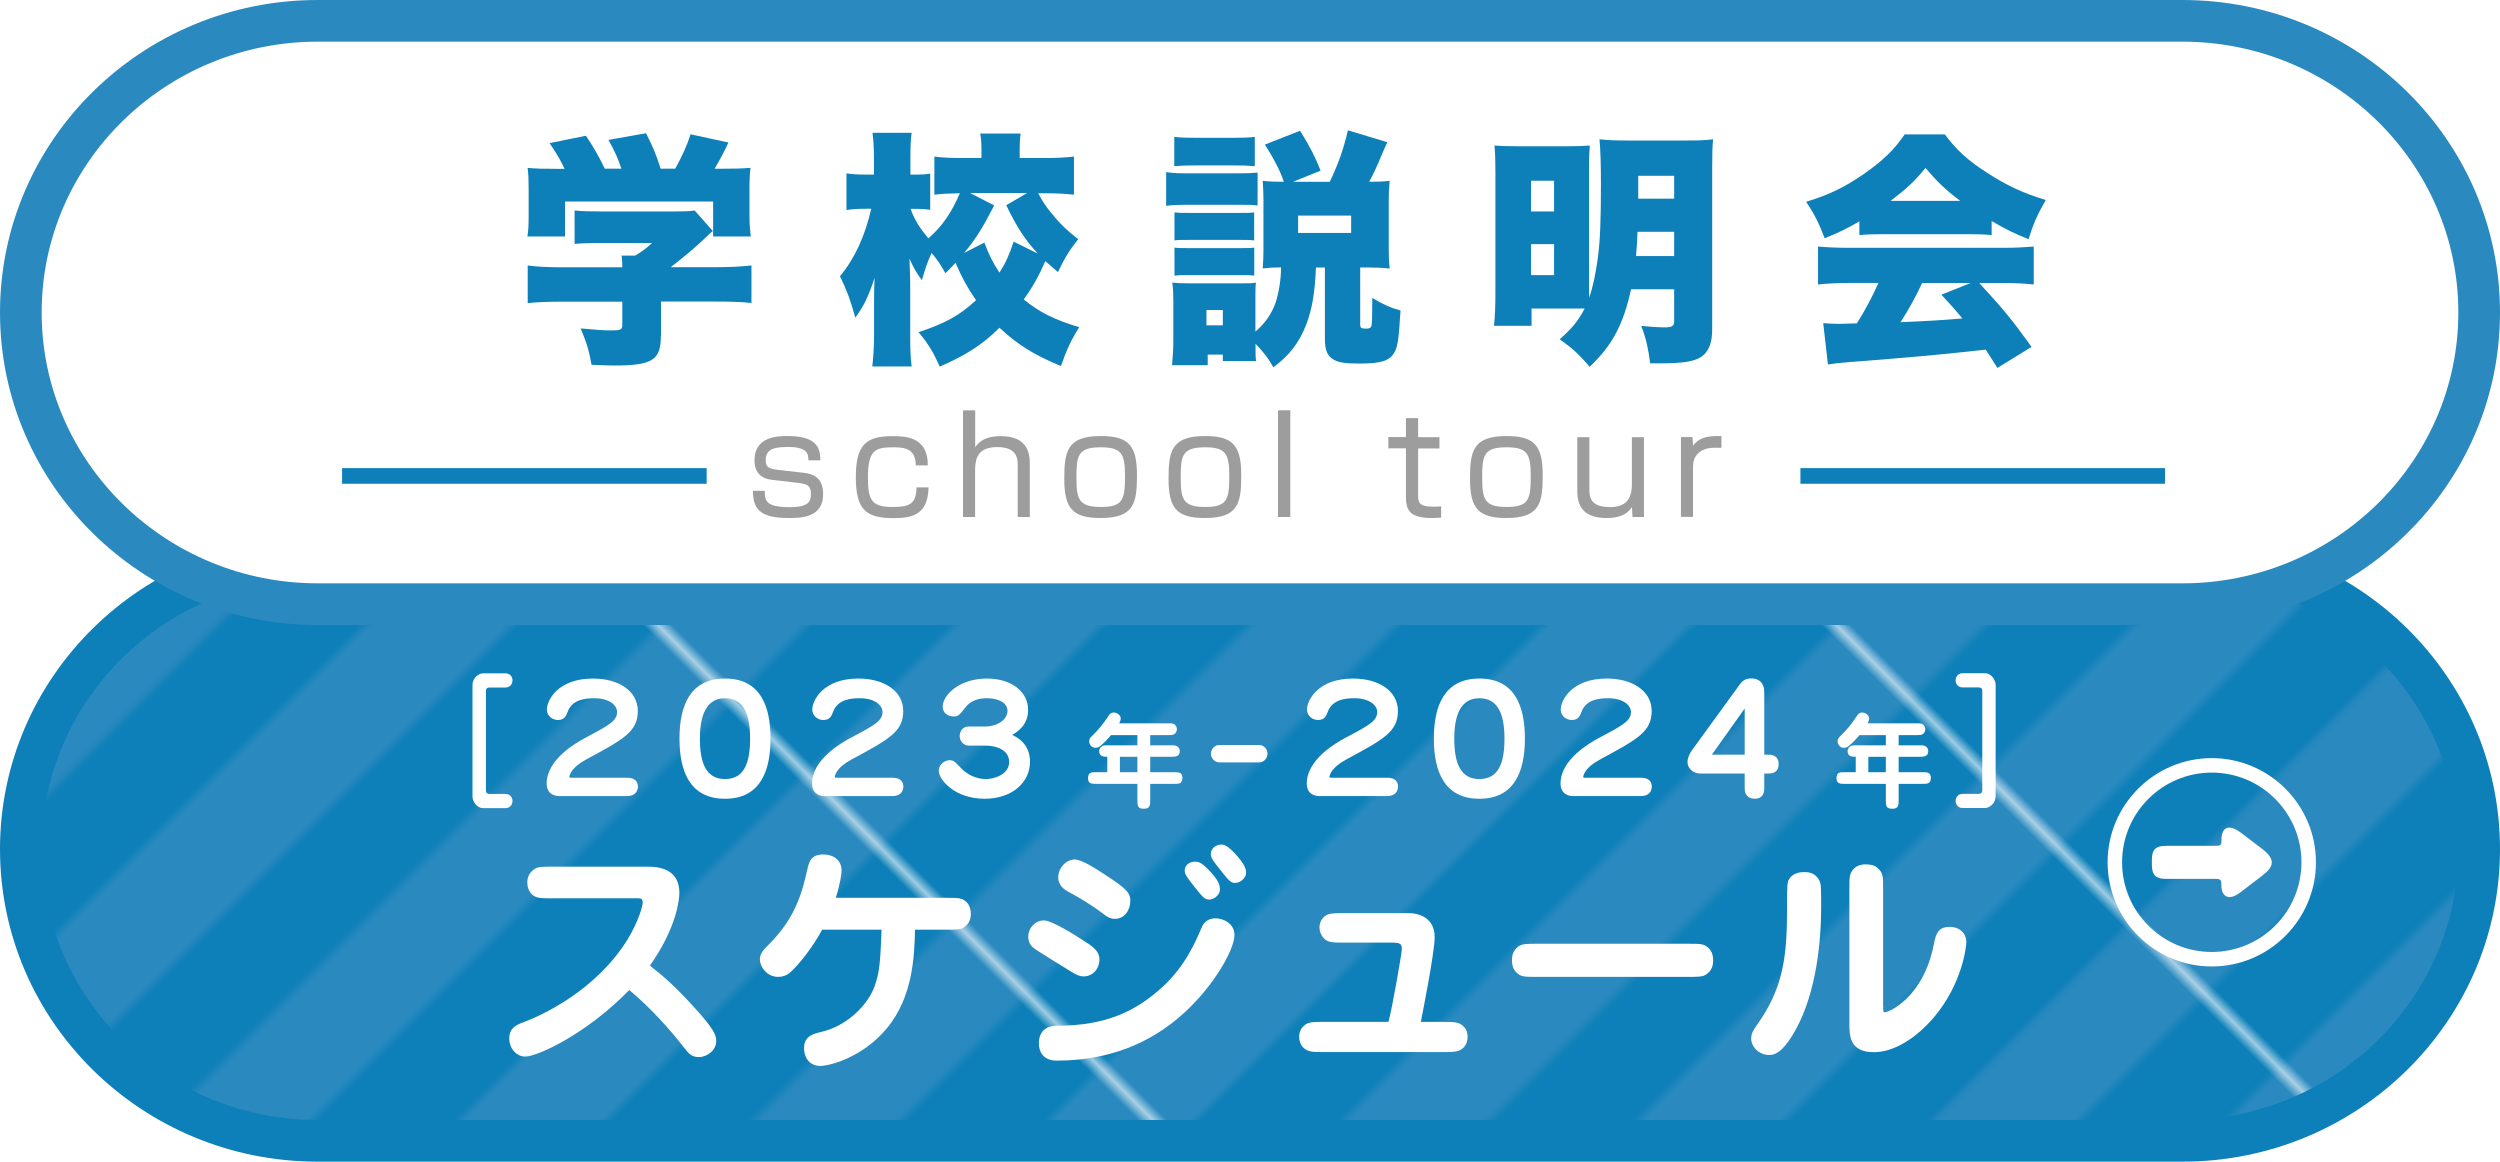
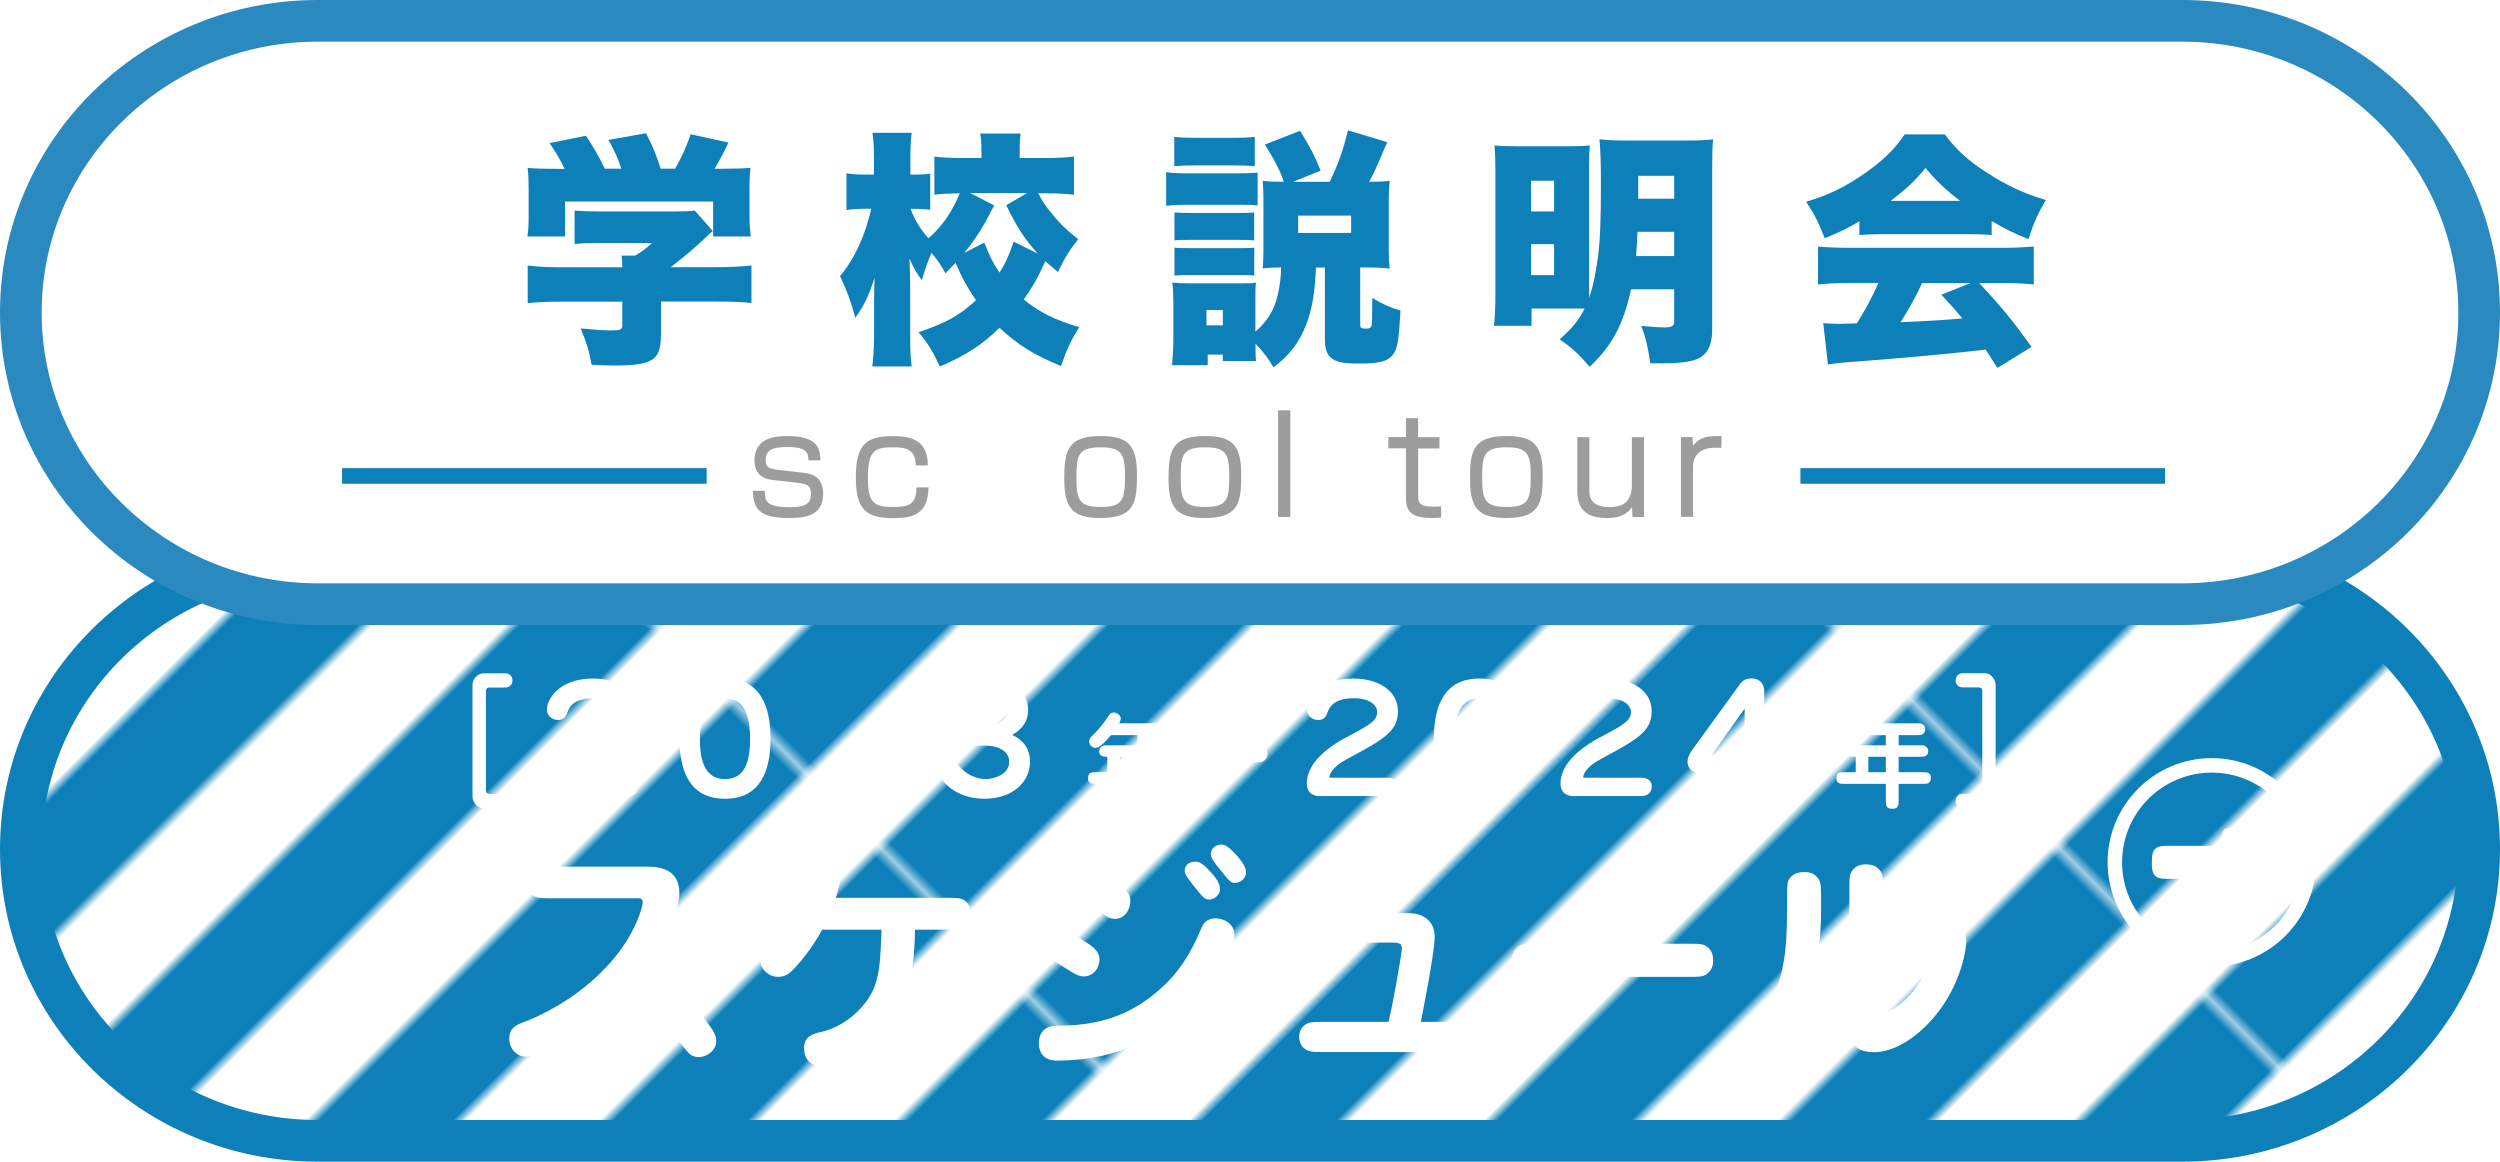
<svg xmlns="http://www.w3.org/2000/svg" id="_レイヤー_2" data-name="レイヤー 2" width="240" height="111.52" viewBox="0 0 240 111.52">
  <defs>
    <style>
      .cls-1 {
        fill: #9d9d9d;
      }

      .cls-2 {
        fill: #fff;
      }

      .cls-3 {
        fill: url(#_新規パターンスウォッチ_1);
      }

      .cls-4 {
        fill: #0d80b9;
      }

      .cls-5 {
        fill: none;
      }

      .cls-6 {
        fill: #2a8abf;
      }
    </style>
    <pattern id="_新規パターンスウォッチ_1" data-name="新規パターンスウォッチ 1" x="0" y="0" width="20" height="79.41" patternTransform="translate(-8365.79 2379.73) rotate(45)" patternUnits="userSpaceOnUse" viewBox="0 0 20 79.41">
      <g>
        <rect class="cls-5" y="0" width="20" height="79.41" />
-         <rect class="cls-6" y="0" width="10" height="79.41" />
        <rect class="cls-4" x="10" y="0" width="10" height="79.41" />
      </g>
    </pattern>
  </defs>
  <g id="_レイヤー_1-2" data-name="レイヤー 1">
    <g>
      <g>
        <path class="cls-3" d="m30.5,109.52c-15.71,0-28.5-12.56-28.5-28s12.79-28,28.5-28h179c15.71,0,28.5,12.56,28.5,28s-12.79,28-28.5,28H30.5Z" />
        <path class="cls-4" d="m209.5,55.52c14.61,0,26.5,11.66,26.5,26s-11.89,26-26.5,26H30.5c-14.61,0-26.5-11.66-26.5-26s11.89-26,26.5-26h179m0-4H30.5c-16.84,0-30.5,13.43-30.5,30s13.66,30,30.5,30h179c16.84,0,30.5-13.43,30.5-30s-13.66-30-30.5-30h0Z" />
      </g>
      <g>
        <path class="cls-2" d="m46.65,75.87c0,.24.13.35.34.35h1.55c.43,0,.66.34.66.67,0,.43-.32.69-.66.69h-2.16c-.62,0-1.02-.66-1.02-1.09v-10.76c0-.56.52-1.09,1.02-1.09h2.16c.38,0,.66.29.66.67s-.27.69-.66.69h-1.55c-.22,0-.34.11-.34.35v9.52Z" />
        <path class="cls-2" d="m53.73,76.43c-.46,0-1.25-.18-1.25-1.22,0-2.3,2.84-3.92,3.71-4.38,2.33-1.23,3.05-1.64,3.05-2.48,0-.66-.77-1.32-2.18-1.32-.76,0-2.1.07-2.56,1.29-.15.41-.31.8-.94.8-.52,0-1.06-.38-1.06-1.01,0-.84,1.01-2.97,4.43-2.97,2.4,0,4.3,1.15,4.3,3.12s-1.34,2.7-4.96,4.65c-1.42.76-1.61,1.51-1.61,1.68,0,.07.07.07.11.07h5.42c.87,0,1.05.48,1.05.85,0,.21-.07.91-1.05.91h-6.46Z" />
        <path class="cls-2" d="m73.97,70.91c0,3.12-.99,5.77-4.37,5.77s-4.37-2.65-4.37-5.77.99-5.77,4.37-5.77,4.37,2.62,4.37,5.77Zm-6.78,0c0,2.33.59,3.88,2.41,3.88s2.41-1.51,2.41-3.88-.64-3.88-2.41-3.88-2.41,1.61-2.41,3.88Z" />
-         <path class="cls-2" d="m79.21,76.43c-.46,0-1.25-.18-1.25-1.22,0-2.3,2.84-3.92,3.71-4.38,2.33-1.23,3.05-1.64,3.05-2.48,0-.66-.77-1.32-2.18-1.32-.76,0-2.1.07-2.56,1.29-.15.41-.31.8-.94.8-.52,0-1.06-.38-1.06-1.01,0-.84,1.01-2.97,4.43-2.97,2.4,0,4.3,1.15,4.3,3.12s-1.34,2.7-4.96,4.65c-1.42.76-1.61,1.51-1.61,1.68,0,.07.07.07.11.07h5.42c.87,0,1.05.48,1.05.85,0,.21-.07.91-1.05.91h-6.46Z" />
        <path class="cls-2" d="m93.04,71.58c-.6,0-.91-.49-.91-.92,0-.49.34-.91.81-.91h1.54c1.43,0,2.24-.78,2.24-1.5,0-.97-1.22-1.22-1.98-1.22-1.4,0-1.9.67-2.14.98-.53.7-.69.77-1.04.77-.64,0-1.06-.39-1.06-.94,0-1.13,1.62-2.7,4.24-2.7,2.35,0,3.96,1.25,3.96,3.03,0,1.46-1.08,2.12-1.53,2.38.42.21,1.71.81,1.71,2.59,0,1.93-1.67,3.54-4.36,3.54-2.87,0-4.4-1.83-4.4-2.7,0-.59.57-1,1.04-1,.38,0,.5.13,1.13.79.9.92,1.95,1.02,2.34,1.02.83,0,2.25-.45,2.25-1.64s-1.3-1.57-2.23-1.57h-1.64Z" />
        <path class="cls-2" d="m109.19,70.57h-2.53c-.32.38-.66.75-1.04,1.05-.06.05-.21.17-.45.17-.39,0-.61-.34-.61-.62,0-.26.15-.4.28-.52.58-.56,1.1-1.19,1.54-1.87.1-.16.24-.38.55-.38.27,0,.66.24.66.57,0,.04,0,.19-.15.47h4.74c.3,0,.49,0,.64.16.11.11.16.27.16.4,0,.17-.08.37-.24.47-.14.1-.32.1-.56.1h-1.76v.98h2.04c.3,0,.48,0,.66.19.1.11.14.23.14.38,0,.53-.5.53-.8.53h-2.04v1.48h2.29c.41,0,.8,0,.8.53,0,.59-.33.59-.8.59h-2.29v1.57c0,.44,0,.82-.6.82s-.63-.26-.63-.82v-1.57h-3.94c-.42,0-.8,0-.8-.53,0-.59.32-.59.8-.59h1.05v-1.48c-.28,0-.78,0-.78-.53,0-.15.05-.27.15-.38.17-.19.36-.19.66-.19h2.86v-.98Zm0,2.08h-1.68v1.48h1.68v-1.48Z" />
        <path class="cls-2" d="m117.06,73.19c-.43,0-.81-.38-.81-.83,0-.52.42-.84.81-.84h3.81c.45,0,.81.39.81.83,0,.52-.42.84-.81.84h-3.81Z" />
        <path class="cls-2" d="m126.7,76.43c-.46,0-1.25-.18-1.25-1.22,0-2.3,2.84-3.92,3.71-4.38,2.33-1.23,3.05-1.64,3.05-2.48,0-.66-.77-1.32-2.18-1.32-.76,0-2.1.07-2.56,1.29-.15.41-.31.8-.94.8-.52,0-1.06-.38-1.06-1.01,0-.84,1.01-2.97,4.43-2.97,2.4,0,4.3,1.15,4.3,3.12s-1.34,2.7-4.96,4.65c-1.42.76-1.61,1.51-1.61,1.68,0,.07.07.07.11.07h5.42c.87,0,1.05.48,1.05.85,0,.21-.07.91-1.05.91h-6.46Z" />
        <path class="cls-2" d="m146.39,70.91c0,3.12-.99,5.77-4.37,5.77s-4.37-2.65-4.37-5.77.99-5.77,4.37-5.77,4.37,2.62,4.37,5.77Zm-6.78,0c0,2.33.59,3.88,2.41,3.88s2.41-1.51,2.41-3.88-.64-3.88-2.41-3.88-2.41,1.61-2.41,3.88Z" />
        <path class="cls-2" d="m151.06,76.43c-.46,0-1.25-.18-1.25-1.22,0-2.3,2.84-3.92,3.71-4.38,2.33-1.23,3.05-1.64,3.05-2.48,0-.66-.77-1.32-2.18-1.32-.76,0-2.1.07-2.56,1.29-.15.41-.31.8-.94.8-.52,0-1.06-.38-1.06-1.01,0-.84,1.01-2.97,4.43-2.97,2.4,0,4.3,1.15,4.3,3.12s-1.34,2.7-4.96,4.65c-1.42.76-1.61,1.51-1.61,1.68,0,.07.07.07.11.07h5.42c.87,0,1.05.48,1.05.85,0,.21-.07.91-1.05.91h-6.46Z" />
        <path class="cls-2" d="m169.76,72.45c.22,0,.99,0,.99.91,0,.78-.57.9-.99.9h-.39v1.44c0,.41-.14.98-.91.98-.27,0-.97-.08-.97-1.02v-1.4h-4.2c-.81,0-1.29-.52-1.29-1.13,0-.31.17-.74.41-1.08l4.62-6.36c.31-.43.66-.56,1.08-.56,1.11,0,1.26.88,1.26,1.23v6.09h.39Zm-2.27-4.43l-3.15,4.43h3.15v-4.43Z" />
        <path class="cls-2" d="m181.04,70.57h-2.53c-.32.38-.66.75-1.04,1.05-.06.05-.21.17-.45.17-.39,0-.61-.34-.61-.62,0-.26.15-.4.28-.52.58-.56,1.1-1.19,1.54-1.87.1-.16.24-.38.55-.38.27,0,.66.24.66.57,0,.04,0,.19-.15.47h4.74c.3,0,.49,0,.64.16.11.11.16.27.16.4,0,.17-.08.37-.24.47-.14.1-.32.1-.56.1h-1.76v.98h2.04c.3,0,.48,0,.66.19.1.11.14.23.14.38,0,.53-.5.53-.8.53h-2.04v1.48h2.29c.41,0,.8,0,.8.53,0,.59-.33.59-.8.59h-2.29v1.57c0,.44,0,.82-.6.82s-.63-.26-.63-.82v-1.57h-3.94c-.42,0-.8,0-.8-.53,0-.59.32-.59.8-.59h1.05v-1.48c-.28,0-.78,0-.78-.53,0-.15.05-.27.15-.38.17-.19.36-.19.66-.19h2.86v-.98Zm0,2.08h-1.68v1.48h1.68v-1.48Z" />
        <path class="cls-2" d="m190.3,66.34c0-.24-.13-.35-.34-.35h-1.56c-.43,0-.66-.34-.66-.67,0-.43.32-.69.66-.69h2.16c.62,0,1.02.66,1.02,1.09v10.76c0,.56-.52,1.09-1.02,1.09h-2.16c-.38,0-.66-.29-.66-.67s.27-.69.66-.69h1.56c.21,0,.34-.11.34-.35v-9.52Z" />
        <path class="cls-2" d="m53.08,86.24c-1.17,0-1.61,0-2.02-.39-.3-.3-.44-.71-.44-1.13,0-.62.28-1.01.69-1.29.32-.23.76-.23,1.77-.23h9.15c1.22,0,2.99.32,2.99,2.53,0,.55-.23,3.29-2.83,6.97,1.31,1.04,2.28,1.84,4.12,3.86,2,2.18,2.25,2.78,2.25,3.38,0,.87-.85,1.54-1.68,1.54-.62,0-.92-.28-1.31-.78-1.59-2.05-3.36-3.98-5.36-5.66-4.09,4.21-8.81,6.39-9.98,6.39-.83,0-1.54-.74-1.54-1.75s.71-1.29,1.29-1.52c1.66-.6,6.99-2.99,10.07-7.98,1.06-1.75,1.45-3.22,1.45-3.54,0-.41-.18-.41-.74-.41h-7.89Z" />
        <path class="cls-2" d="m78.93,89.25c-1.01,1.86-2.25,3.33-3.01,4.05-.44.41-.92.48-1.22.48-1.06,0-1.75-.94-1.75-1.68,0-.58.37-.94.76-1.33,2.71-2.67,3.31-5.15,3.84-7.5.12-.48.3-1.24,1.45-1.24s1.79.64,1.79,1.54c0,.25-.09,1.13-.55,2.62h10.53c1.26,0,1.59,0,2.02.41.3.32.41.71.41,1.13,0,.74-.37,1.1-.67,1.31-.34.21-.78.21-1.77.21h-2.92c-.05,2.37-.16,6.42-2.69,9.45-2.32,2.81-5.47,3.63-6.44,3.63-.74,0-1.52-.53-1.52-1.72s.97-1.38,1.7-1.56c2.46-.58,4.46-2.6,5.1-4.44.48-1.36.53-2.6.64-5.36h-5.73Z" />
        <path class="cls-2" d="m103.98,93.73c-.32,0-.62-.12-1.2-.48-.87-.55-2.28-1.4-3.13-1.95-.46-.3-.94-.6-.94-1.38s.62-1.56,1.5-1.56c.78,0,3.04,1.43,3.98,2.05.81.51,1.36.96,1.36,1.7s-.51,1.63-1.56,1.63Zm-4.25,6.44c0-1.7,1.45-1.7,1.75-1.7,4.78,0,7.61-1.45,10.07-3.68,2.28-2.05,3.31-4.6,3.77-5.66.12-.3.39-.97,1.4-.97.69,0,1.79.48,1.79,1.59s-1.26,3.63-3.45,6.09c-3.36,3.75-7.84,5.98-13.61,5.98-1.38,0-1.72-.94-1.72-1.66Zm7.29-11.96c-.46,0-.76-.21-1.17-.53-1.15-.87-2.39-1.59-3.2-2.02-.41-.23-1.06-.58-1.06-1.47,0-.8.71-1.68,1.59-1.68.67,0,2.12.94,2.85,1.43,2.35,1.49,2.48,1.91,2.48,2.55,0,.83-.51,1.72-1.49,1.72Zm9.01-1.86c-.34,0-.55-.18-1.31-1.15-.78-.99-.99-1.26-.99-1.63,0-.51.44-.85.99-.85.3,0,.64.02,1.56,1.06.83.9.83,1.33.83,1.66,0,.3-.37.92-1.08.92Zm2.51-1.59c-.34,0-.55-.18-1.31-1.15-.74-.92-.99-1.24-.99-1.63,0-.55.51-.9.99-.9.21,0,.6,0,1.59,1.15.78.94.8,1.26.8,1.61,0,.3-.39.92-1.08.92Z" />
        <path class="cls-2" d="m138.45,98.1c1.17,0,1.61,0,2.05.44.34.32.39.74.39.99,0,.39-.12.76-.39,1.03-.41.44-.9.44-2.05.44h-11.29c-1.13,0-1.61,0-2.05-.44-.25-.25-.39-.62-.39-1.03,0-.67.37-1.01.64-1.2.37-.23.87-.23,1.79-.23h6.14c.34-1.17,1.29-6.62,1.29-7.01,0-.58-.34-.58-.92-.6h-4.53c-1.22,0-1.66,0-2.07-.44-.25-.28-.39-.67-.39-1.01,0-.41.18-.9.64-1.17.37-.21.87-.21,1.82-.21h6.12c1.06,0,2.48.51,2.48,2.3,0,1.54-1.31,8.03-1.33,8.14h2.05Z" />
        <path class="cls-2" d="m162.03,90.6c1.26,0,1.59,0,2.02.44.16.16.41.48.41,1.15,0,.3-.02.94-.67,1.36-.34.23-.78.23-1.77.23h-14.44c-1.26,0-1.59,0-2.02-.44-.16-.16-.41-.48-.41-1.15,0-.3.02-.94.67-1.36.34-.23.78-.23,1.77-.23h14.44Z" />
        <path class="cls-2" d="m168.12,99.66c0-.46.21-.8.58-1.31,2.23-3.17,2.85-5.89,2.85-10.65,0-1.59,0-2.76.09-3.01.02-.16.3-.97,1.56-.97.3,0,1.04,0,1.45.8.16.34.18.51.18,2.55,0,3.26-.44,8.07-2.39,11.68-.97,1.77-1.75,2.53-2.58,2.53-.92,0-1.75-.69-1.75-1.63Zm12.67-3.06c0,.53,0,.58.16.58.32,0,3.66-1.33,4.69-6.48.18-.92.34-1.72,1.52-1.72,1.01,0,1.61.67,1.61,1.43,0,.46-.39,4.05-3.13,7.27-1.63,1.91-3.75,3.33-5.75,3.33-2.35,0-2.35-1.63-2.35-2.76v-12.81c0-1.29,0-1.59.41-2.02.21-.23.55-.44,1.15-.44.74,0,1.03.21,1.24.44.44.41.44.76.44,2.02v11.18Z" />
      </g>
      <g>
        <path class="cls-2" d="m212.33,92.78c-5.51,0-10-4.49-10-10s4.49-10,10-10,10,4.49,10,10-4.49,10-10,10Zm0-18.61c-4.75,0-8.61,3.86-8.61,8.61s3.86,8.61,8.61,8.61,8.61-3.86,8.61-8.61-3.86-8.61-8.61-8.61Z" />
        <path class="cls-2" d="m215.07,85.67c-.41.32-.75.45-1.03.45-.51,0-.79-.45-.79-1.15v-.14c0-.38-.16-.46-.55-.46h-4.82c-.91,0-1.3-.36-1.3-1.36v-.45c0-1.01.37-1.36,1.36-1.36h4.77c.43,0,.55-.09.55-.41v-.18c0-.75.28-1.16.76-1.16.3,0,.68.17,1.12.5l1.96,1.49c.66.5.99.93.99,1.36s-.33.82-.95,1.29l-2.07,1.58Z" />
      </g>
      <g>
        <path class="cls-2" d="m30.5,58c-15.71,0-28.5-12.56-28.5-28S14.79,2,30.5,2h179c15.71,0,28.5,12.56,28.5,28s-12.79,28-28.5,28H30.5Z" />
        <path class="cls-6" d="m209.5,4c14.61,0,26.5,11.66,26.5,26s-11.89,26-26.5,26H30.5c-14.61,0-26.5-11.66-26.5-26S15.89,4,30.5,4h179m0-4H30.5C13.66,0,0,13.43,0,30s13.66,30,30.5,30h179c16.84,0,30.5-13.43,30.5-30S226.34,0,209.5,0h0Z" />
      </g>
      <g>
        <path class="cls-4" d="m54.19,16.19c-.38-.81-.71-1.38-1.43-2.45l3.49-.71c.74,1.12,1.17,1.85,1.81,3.16h1.59c-.33-1-.64-1.69-1.24-2.76l3.61-.64c.74,1.47,1,2.14,1.4,3.4h1.4c.59-1.05,1.14-2.21,1.47-3.3l3.64.79c-.33.74-.81,1.64-1.33,2.52h.48c1.47,0,2.16-.02,2.97-.09-.07.57-.1,1.07-.1,2v2.64c0,.76.05,1.33.12,1.95h-3.61v-3.35h-14.22v3.35h-3.61c.09-.57.12-1.07.12-1.97v-2.61c0-.88-.02-1.4-.1-2,.86.07,1.47.09,2.92.09h.59Zm9.25,16.07c0,2.31-.81,2.83-4.49,2.83-.4,0-1.05-.02-2.16-.07-.24-1.35-.48-2.14-1.05-3.49,1.31.12,2.21.19,2.88.19.95,0,1.12-.07,1.12-.5v-2.26h-5.8c-1.35,0-2.47.05-3.28.14v-3.61c.93.12,2.04.17,3.23.17h5.85c0-.43-.02-.83-.07-1.12h1.31c.59-.36,1-.64,1.62-1.21h-4.92c-1.14,0-1.78.02-2.52.09v-3.21c.78.07,1.4.09,2.54.09h7.11c.95,0,1.43-.02,1.88-.09l1.74,1.97c-.26.21-.36.31-.71.64-.88.86-1.95,1.76-3.33,2.83h4.4c1.28,0,2.59-.07,3.35-.17v3.61c-.76-.1-2-.14-3.4-.14h-5.28v3.3Z" />
        <path class="cls-4" d="m99.66,18.54c.38.71.57,1,.97,1.54.93,1.19,1.59,1.88,2.88,2.88-.83,1.05-1.24,1.69-1.95,3.16-.59-.5-.86-.74-1.21-1.05-.62,1.43-1.21,2.47-2.07,3.68,1.52,1.24,3,1.97,5.33,2.66-.76,1.19-1.21,2.14-1.76,3.73-2.64-1.09-4.18-2.07-5.9-3.68-1.62,1.62-3.21,2.64-5.73,3.73-.64-1.4-1.07-2.14-2.04-3.3,2.62-.88,3.88-1.57,5.52-3.07-.88-1.28-1.33-2.12-1.97-3.59-.36.38-.5.55-.97,1-.45-.81-.76-1.28-1.33-1.95-.4.9-.59,1.45-.93,2.62-.5-.67-.76-1.12-1.19-2.07.05,1.33.07,2.02.07,2.5v4.78c0,1.24.02,2.21.14,3.07h-3.78c.09-.74.17-1.85.17-3.07v-3.11c0-.86.02-1.64.05-2.33-.59,1.81-1.05,2.73-1.85,3.83-.45-1.64-.79-2.57-1.47-3.99,1.4-1.66,2.4-3.85,3-6.47h-.48c-.78,0-1.21.02-1.9.12v-3.52c.57.09,1.12.12,1.9.12h.74v-1.54c0-1.09-.05-1.76-.14-2.47h3.76c-.1.64-.12,1.43-.12,2.47v1.54h.59c.55,0,.83-.02,1.31-.09v3.47c-.45-.07-.79-.09-1.24-.09h-.64c.36,1.02.86,1.83,1.71,2.83,1.33-1.17,2.19-2.42,3.02-4.33-1.12.02-1.71.05-2.45.14v-3.66c.74.1,1.57.14,2.81.14h1.71v-.69c0-.74-.02-1.12-.12-1.66h3.88c-.07.48-.09.88-.09,1.59v.76h2.38c1.24,0,2.04-.05,2.83-.14v3.66c-.88-.09-1.69-.14-2.85-.14h-.55Zm-5.16,4.75c.5,1.31.76,1.83,1.45,2.88.64-1.02.9-1.62,1.36-2.97l2.31,1.14c-1.24-1.36-2-2.52-3.02-4.64l2-1.17h-5.47l2.31,1.19c-1.09,2.14-1.78,3.23-2.88,4.56l1.95-1Z" />
        <path class="cls-4" d="m111.95,16.52c.57.09,1.02.12,1.93.12h4.92c.97,0,1.43-.02,1.93-.07v3.16c-.52-.07-.74-.07-1.88-.07h-4.97c-.83,0-1.33.02-1.93.1v-3.23Zm8.58,15.31c.95-.83,1.54-1.69,1.93-2.78.31-.97.52-2.23.52-3.38-1,.02-1.07.02-1.76.1.05-.67.07-1.12.07-1.78v-4.8c0-.57-.02-1.19-.07-1.83.67.07,1.07.09,2.02.09-.24-.83-.9-2.14-1.81-3.57l3.38-1.33c.97,1.59,1.4,2.4,1.97,3.83l-2.64,1.07h3.52c.83-1.76,1.28-3,1.74-4.94l3.78,1.14c-.12.29-.24.55-.31.69-.9,2.14-1.02,2.35-1.43,3.11.97,0,1.31-.02,1.97-.09-.07.69-.09,1.05-.09,1.81v4.85c0,.76.02,1.12.09,1.76-.71-.07-1.14-.1-1.93-.1h-.9v5.47c0,.33.1.4.57.4.31,0,.45-.07.52-.29q.07-.29.07-2.66c1.02.62,1.76.95,2.71,1.21-.17,2.71-.26,3.45-.59,4.02-.45.81-1.28,1.07-3.28,1.07-1.69,0-2.26-.12-2.8-.55-.4-.33-.59-.88-.59-1.78v-6.89h-.86c-.1,2.42-.36,3.97-.93,5.47-.67,1.74-1.64,3-3.16,4.11-.45-.81-.83-1.33-1.71-2.26,0,.9,0,1.26.05,1.66h-3.19v-.62h-1.45v1.02h-3.42c.07-.83.12-1.62.12-2.35v-3.8c0-.71-.02-1.19-.1-1.78.48.05.9.07,1.69.07h4.94c.81,0,1.02,0,1.4-.07-.05.43-.05.74-.05,1.57v3.14Zm-7.8-18.69c.67.07,1.05.09,2.14.09h3.45c1.09,0,1.47-.02,2.14-.09v2.81c-.59-.05-1.14-.07-2.14-.07h-3.45c-1,0-1.45.02-2.14.07v-2.81Zm.02,7.25c.43.05.67.05,1.4.05h4.92c.76,0,.93,0,1.33-.05v2.69c-.4-.05-.62-.05-1.33-.05h-4.92c-.74,0-1,0-1.4.05v-2.69Zm0,3.38c.4.05.67.05,1.4.05h4.9c.79,0,.98,0,1.36-.05v2.69c-.4-.05-.62-.05-1.43-.05h-4.87c-.71,0-.95,0-1.36.05v-2.69Zm3.07,7.46h1.57v-1.47h-1.57v1.47Zm8.8-8.87h5.09v-1.66h-5.09v1.66Z" />
        <path class="cls-4" d="m147.03,29.64v1.64h-3.61c.09-.83.14-1.74.14-3.14v-11.58c0-1.19-.02-1.78-.09-2.59.59.05,1.05.07,2.23.07h4.92c.9,0,1.36-.02,2-.07-.05.57-.07,1.17-.07,2.07v11.43c0,.48,0,.71.02,1.12.36-1.09.62-2.35.83-3.88.21-1.59.29-3.52.29-7.06,0-2.09-.05-3.26-.14-4.28.9.1,1.57.12,2.97.12h5.09c1.54,0,2.09-.02,2.85-.12-.07.64-.09,1.38-.09,2.92v15.33c0,1.31-.33,2.14-1.05,2.64-.64.43-1.76.62-3.85.62h-1.05c-.19-1.45-.4-2.4-.86-3.59.93.09,1.76.14,2.16.14.81,0,1-.12,1-.59v-3.07h-4.14c-.74,3.4-1.81,5.4-3.97,7.44-1.07-1.24-1.66-1.78-2.88-2.64,1.19-1.05,1.78-1.76,2.4-2.95h-5.11Zm-.05-9.34h2.21v-2.95h-2.21v2.95Zm0,6.11h2.21v-2.97h-2.21v2.97Zm10.22-4.16c-.05,1-.05,1.31-.14,2.33h3.66v-2.33h-3.52Zm3.52-5.37h-3.45v2.19h3.45v-2.19Z" />
        <path class="cls-4" d="m178.5,21.25c-1.19.69-1.95,1.07-3.33,1.62-.59-1.52-.97-2.28-1.78-3.5,2.19-.67,3.57-1.33,5.47-2.62,1.88-1.31,2.97-2.35,3.99-3.85h3.85c1.12,1.5,2.21,2.5,4.02,3.66,1.9,1.24,3.59,2.02,5.68,2.64-.81,1.38-1.21,2.31-1.66,3.76-1.38-.55-2.16-.93-3.54-1.74v1.35c-.71-.07-1.28-.09-2.26-.09h-8.2c-.79,0-1.55.02-2.24.09v-1.33Zm-1.07,5.92c-1.21,0-2.04.05-2.9.14v-3.64c.83.07,1.81.12,2.9.12h14.93c1.14,0,2.02-.05,2.88-.12v3.64c-.86-.09-1.66-.14-2.88-.14h-2.35c2.38,2.59,3.14,3.52,5.02,6.13l-3.28,2.02q-.55-.86-1.12-1.76-2.76.31-4.07.43c-1.57.17-7.99.71-8.99.76-.83.07-1.5.14-2.09.24l-.45-3.97c.62.05,1.05.07,1.57.07q.26,0,1.66-.05c.78-1.24,1.47-2.52,2.07-3.88h-2.9Zm10.75-7.89c-1.4-1.05-2.26-1.88-3.33-3.16-1.05,1.28-1.76,1.95-3.35,3.16h6.68Zm-3.66,7.89c-.57,1.26-1.35,2.66-2.07,3.76q3.47-.14,5.94-.36c-.67-.81-1-1.19-2.02-2.28l2.81-1.12h-4.66Z" />
      </g>
      <rect class="cls-4" x="32.84" y="44.94" width="35" height="1.5" />
      <rect class="cls-4" x="172.84" y="44.94" width="35" height="1.5" />
      <g>
        <path class="cls-1" d="m77.61,44.2c0-.7-.16-1.29-1.98-1.29-1.55,0-2.12.31-2.12,1.31,0,.58.25.78,1.12.88l2.54.29c.97.1,1.85.53,1.85,2.04,0,2.24-2.04,2.3-3.33,2.3-2.92,0-3.38-1.01-3.41-2.61h1.14c.01.9.01,1.57,2.43,1.57,1.76,0,2-.55,2-1.26,0-.84-.38-.97-1.21-1.07l-2.48-.29c-.39-.04-1.73-.2-1.73-1.86,0-2.35,2.29-2.35,3.21-2.35,3,0,3.09,1.37,3.12,2.33h-1.16Z" />
        <path class="cls-1" d="m87.91,44.68c0-1.6-1.03-1.74-2.16-1.74-1.74,0-2.43.26-2.43,2.91,0,2.17.38,2.82,2.33,2.82,1.51,0,2.33-.18,2.33-1.88h1.16c-.05,2.56-1.47,2.95-3.35,2.95-2.67,0-3.63-.81-3.63-3.94s1-3.93,3.52-3.93c1.13,0,3.42,0,3.39,2.81h-1.16Z" />
-         <path class="cls-1" d="m93.62,39.39v3.55c.62-.97,1.73-1.07,2.47-1.07,2.54,0,2.77,1.63,2.77,2.63v5.13h-1.16v-4.97c0-.7-.1-1.74-1.98-1.74-1.77,0-2.11,1-2.11,2.21v4.5h-1.16v-10.24h1.16Z" />
        <path class="cls-1" d="m109.15,45.65c0,2.65-.29,4.08-3.48,4.08-2.7,0-3.5-.92-3.5-3.76,0-2.67.29-4.11,3.5-4.11,2.69,0,3.48.91,3.48,3.78Zm-3.48,3.02c2.17,0,2.33-.73,2.33-3.04,0-2.12-.39-2.69-2.33-2.69-2.2,0-2.33.81-2.33,2.87s.17,2.86,2.33,2.86Z" />
        <path class="cls-1" d="m119.16,45.65c0,2.65-.29,4.08-3.48,4.08-2.7,0-3.5-.92-3.5-3.76,0-2.67.29-4.11,3.5-4.11,2.69,0,3.48.91,3.48,3.78Zm-3.48,3.02c2.17,0,2.33-.73,2.33-3.04,0-2.12-.39-2.69-2.33-2.69-2.2,0-2.33.81-2.33,2.87s.17,2.86,2.33,2.86Z" />
        <path class="cls-1" d="m123.87,39.39v10.24h-1.18v-10.24h1.18Z" />
        <path class="cls-1" d="m134.97,40.14h1.17v1.83h2.05v1.08h-2.05v4.34c0,.81,0,1.25,1.46,1.25.39,0,.56-.01.75-.03v1.08c-.19.01-.44.04-.86.04-2.16,0-2.52-.75-2.52-2.02v-4.67h-1.69v-1.08h1.69v-1.83Z" />
        <path class="cls-1" d="m148.1,45.65c0,2.65-.29,4.08-3.48,4.08-2.7,0-3.5-.92-3.5-3.76,0-2.67.29-4.11,3.5-4.11,2.69,0,3.48.91,3.48,3.78Zm-3.48,3.02c2.17,0,2.33-.73,2.33-3.04,0-2.12-.39-2.69-2.33-2.69-2.2,0-2.33.81-2.33,2.87s.17,2.86,2.33,2.86Z" />
        <path class="cls-1" d="m152.58,41.97v4.97c0,.65,0,1.74,1.96,1.74,1.39,0,2.12-.61,2.12-2.17v-4.54h1.16v7.66h-1.1l-.05-.95c-.68,1.04-1.92,1.05-2.44,1.05-1.9,0-2.81-.83-2.81-2.59v-5.17h1.17Z" />
        <path class="cls-1" d="m162.48,41.97l.05.83c.65-.9,1.56-.95,2.73-.94v1.13c-.3-.01-.44-.01-.61-.01-1.6,0-2.12.92-2.12,1.79v4.85h-1.16v-7.66h1.11Z" />
      </g>
    </g>
  </g>
</svg>